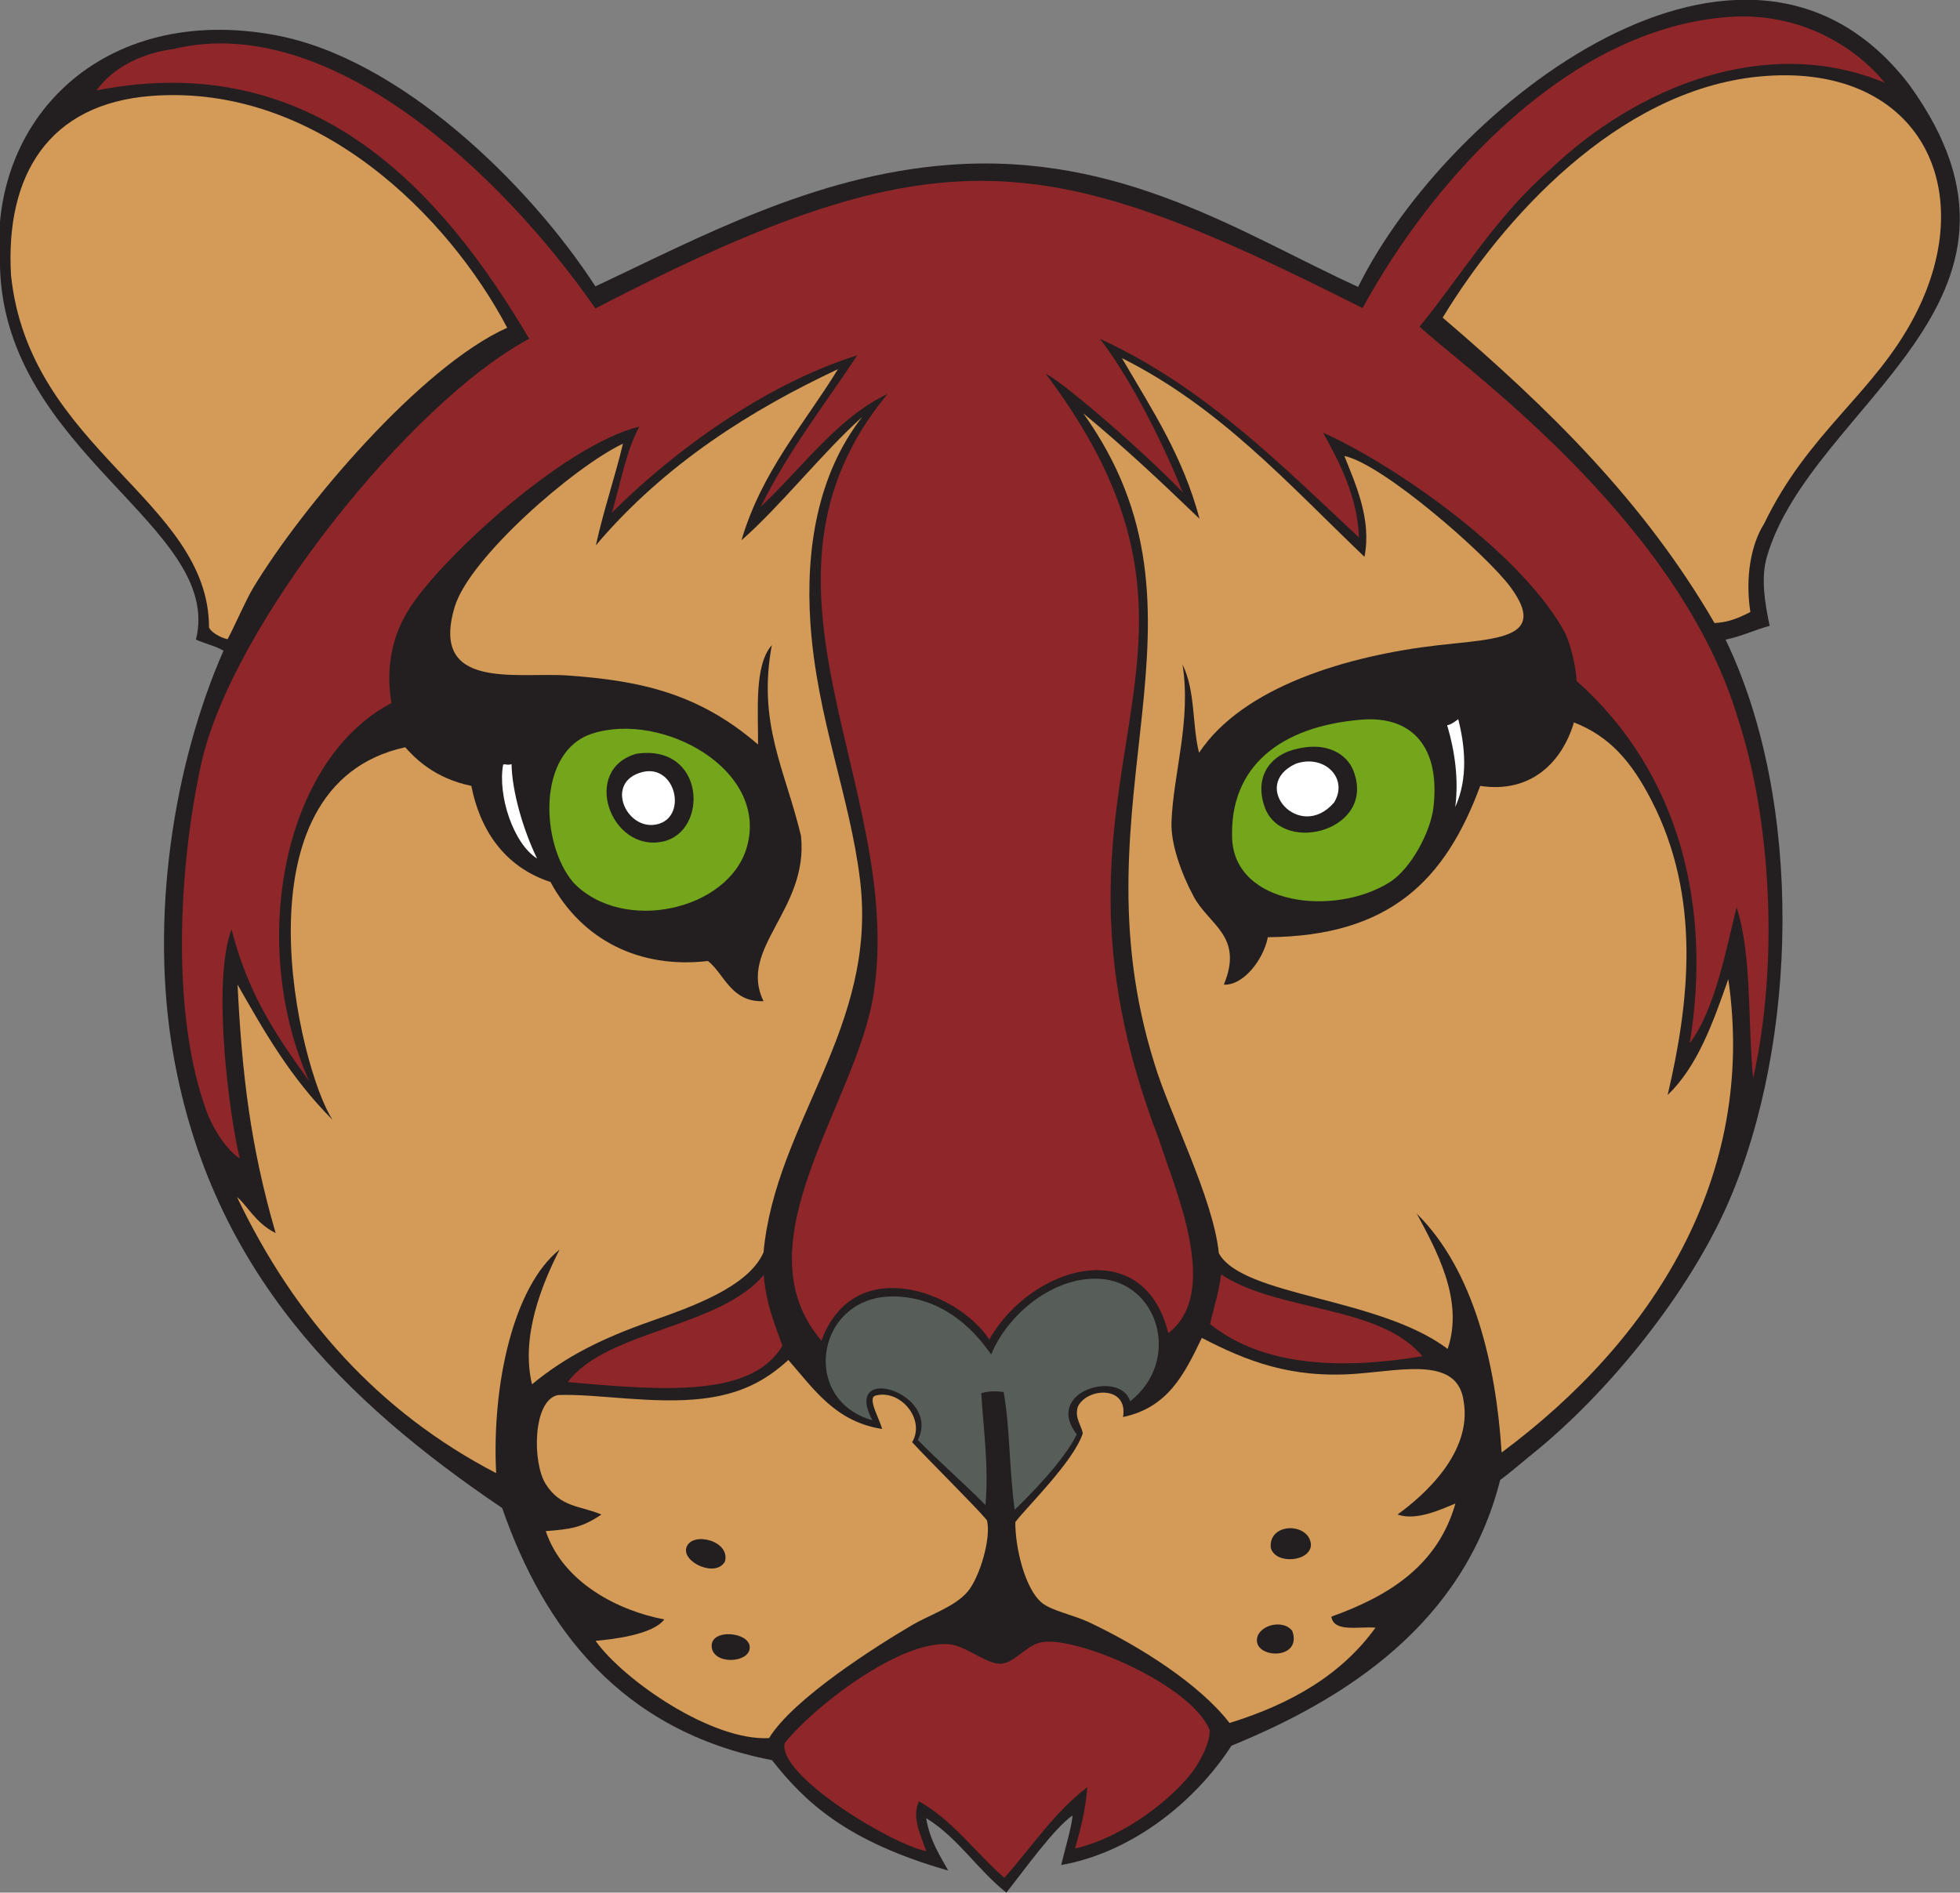
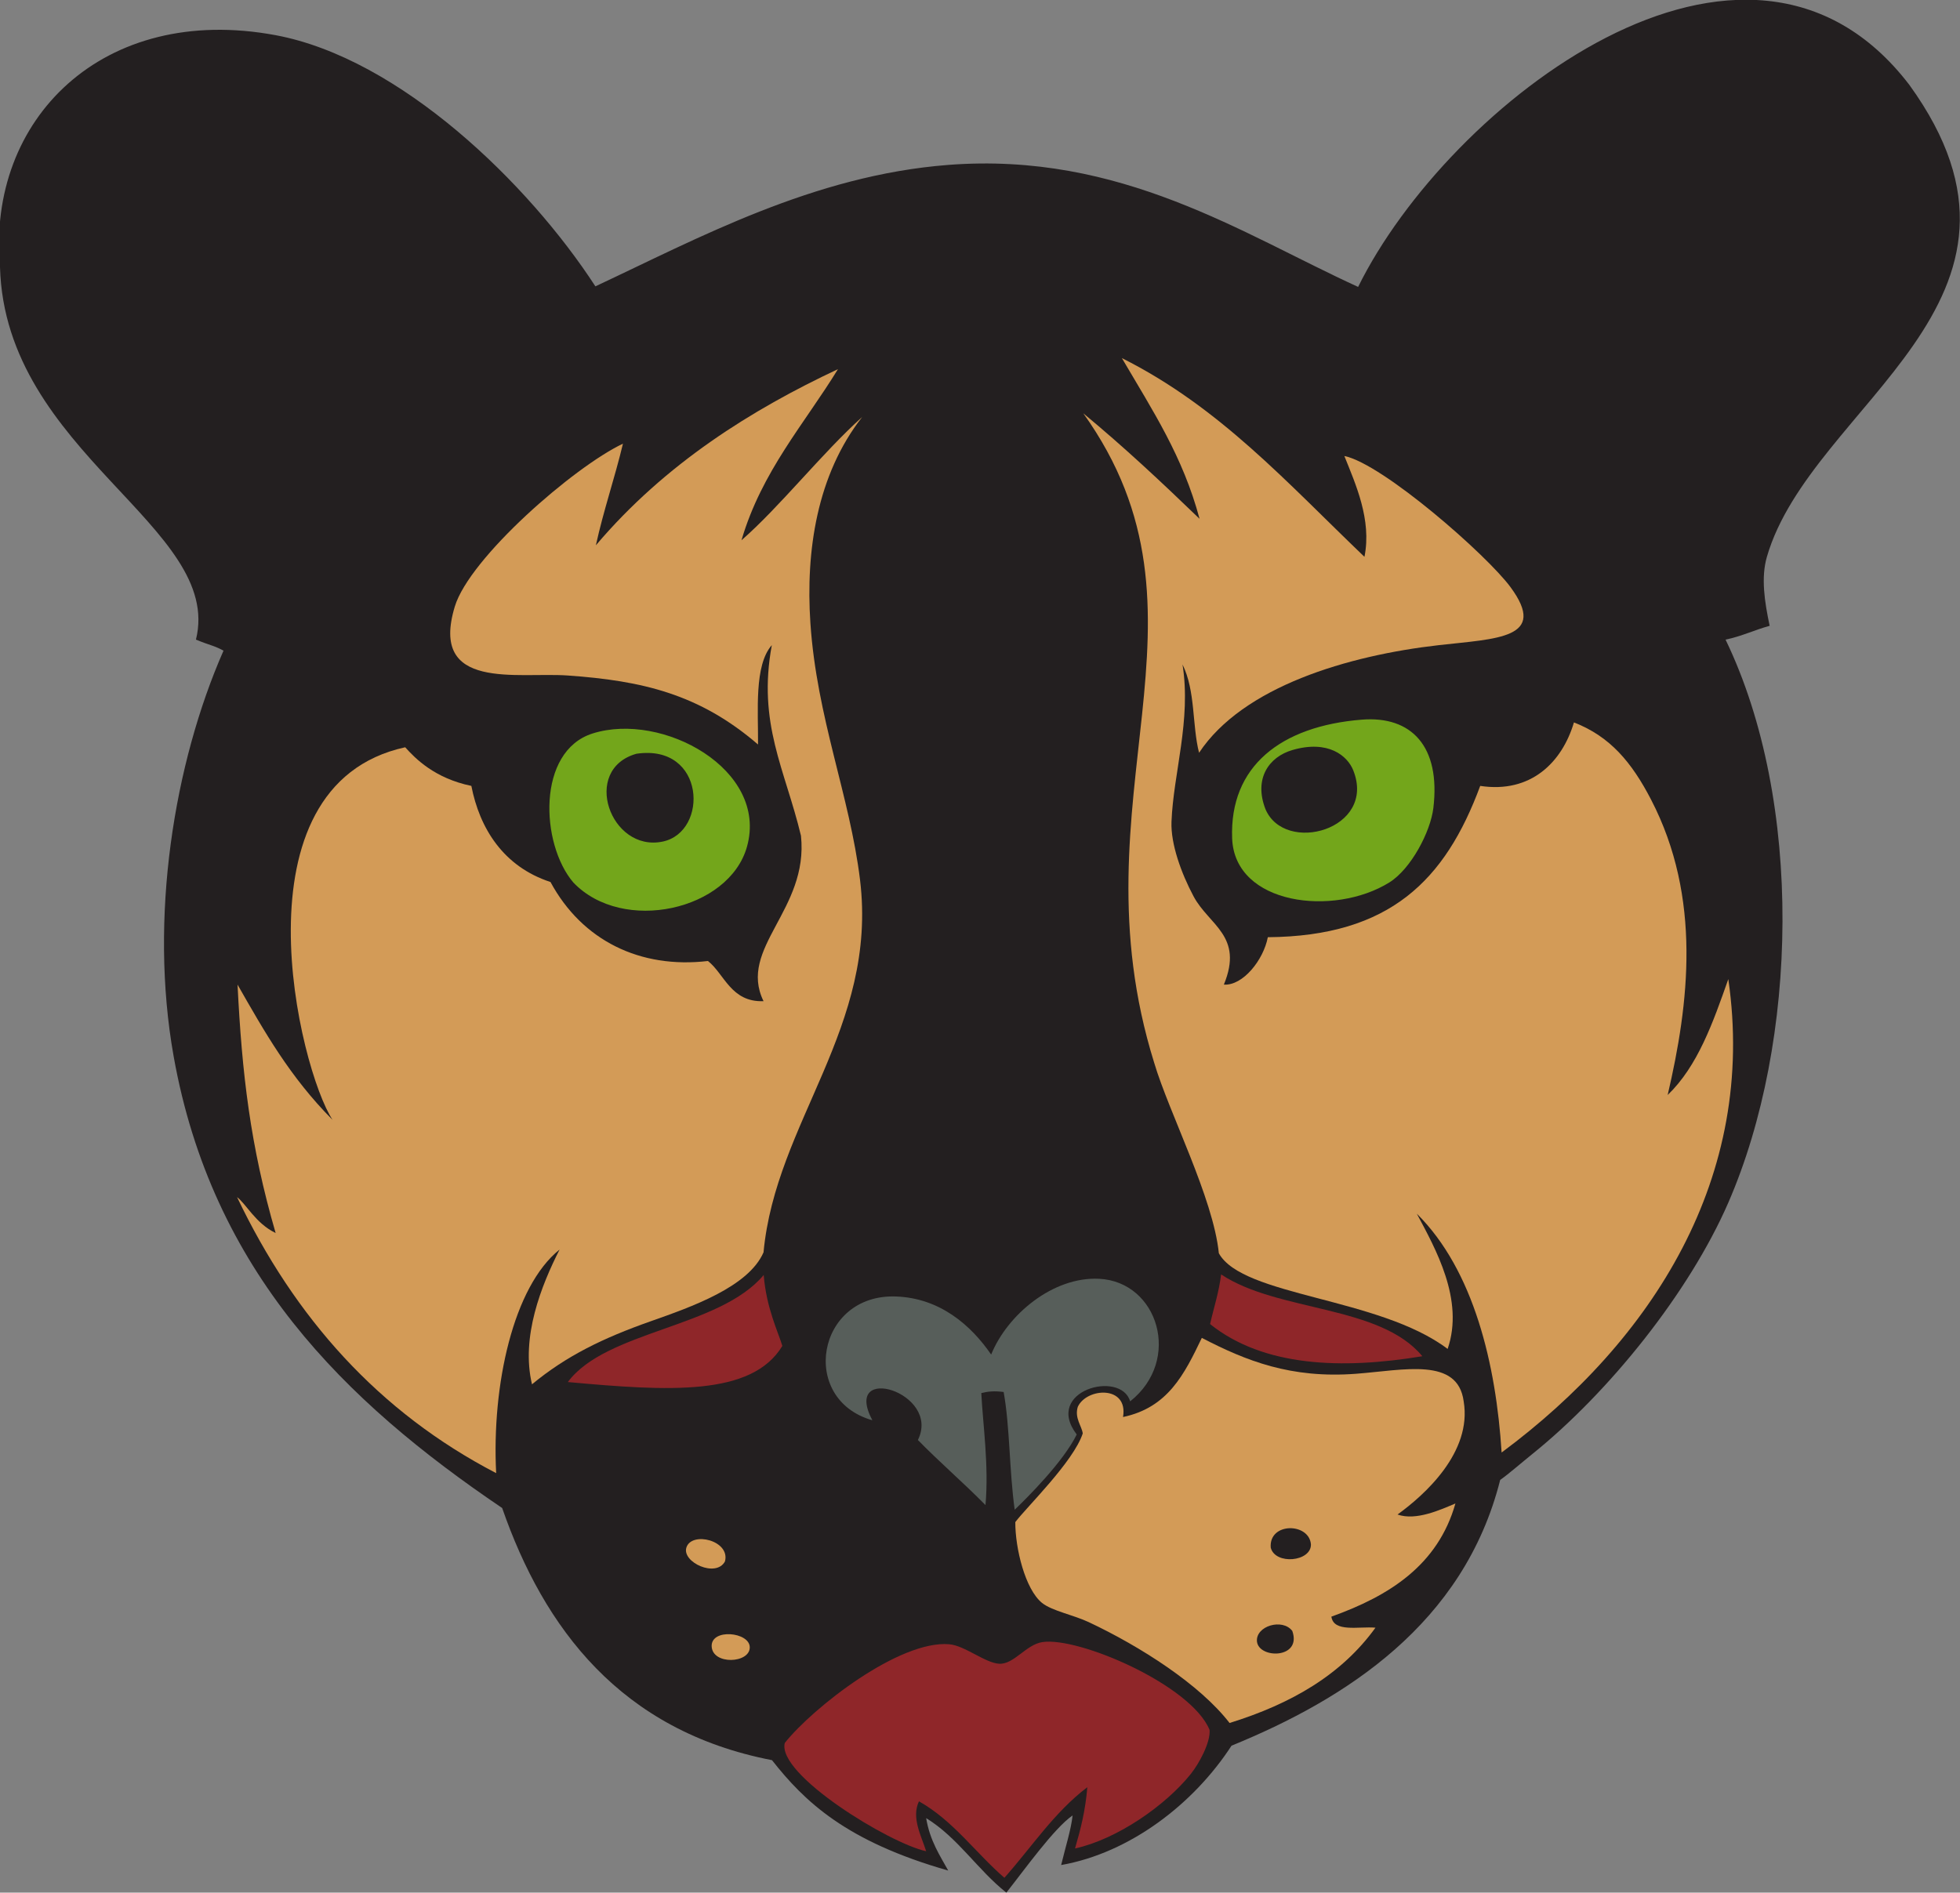
<svg xmlns="http://www.w3.org/2000/svg" viewBox="0 0 655.6 633.187" height="633.187" width="655.6" xml:space="preserve" id="svg2" version="1.1">
  <rect x="0" y="0" width="655.6" height="633.187" fill="#808080" stroke="none" />
  <defs id="defs6" />
  <g transform="matrix(1.333,0,0,-1.333,0,633.187)" id="g10">
    <g transform="scale(0.1)" id="g12">
      <path id="path14" style="fill:#231f20;fill-opacity:1;fill-rule:evenodd;stroke:none" d="m 4440.6,3179.43 c -38.05,-10.38 -70.48,-26.42 -110.67,-34.64 196.34,-406.63 182.39,-1009.75 6.91,-1413.09 -97.96,-225.2 -298.82,-475.43 -491.1,-630.33 -27.83,-22.44 -59.99,-50.53 -81.33,-65.59 C 3673.27,674.492 3376.36,485.723 3090.23,368.77 2995.56,222.793 2835.44,99.648 2662.77,69.258 2673.27,113.438 2687.7,158.086 2691.45,193.73 2645.03,161.66 2572.29,59.414 2525.25,0 2453.11,57.051 2403.98,137.754 2324.04,187.012 2333.2,130.176 2359.91,90.859 2379.37,55.41 2122.15,128.848 2018.67,228.984 1937.16,332.48 1557.2,405.977 1364.65,664.414 1260.09,965.293 864.117,1233.11 532.113,1559.24 435.742,2098.83 c -62.183,348.17 0.961,735.53 125.117,1018.25 -24,13.18 -32.476,12.58 -69.16,27.71 70.125,283.2 -478.816,467.83 -491.699,935.12 -33.582,370.52 258.281,662.75 691.672,581.86 311.818,-58.19 634.958,-372.36 802.348,-630.34 257.66,120.66 547.19,278.69 885.35,304.77 433.7,33.46 739.04,-173.92 1028.58,-306.2 224.91,456.23 973.57,1043.16 1383.28,506.95 393.54,-544.11 -246.43,-800.68 -357.56,-1184.35 -15.17,-52.46 -5.87,-112.42 6.93,-173.17 v 0" />
-       <path id="path16" style="fill:#8f2629;fill-opacity:1;fill-rule:evenodd;stroke:none" d="m 4729.47,4542.39 c -295.51,122.99 -622.35,-8.92 -842.21,-220.04 -136.57,-119.28 -224.85,-270.22 -325.1,-391.9 93.16,-89.52 641.45,-474.6 795.43,-972.69 89.08,-266.69 105.48,-629.07 41.5,-914.34 -13.69,143.3 -2.77,311.23 -41.5,429.46 -26.21,-103.75 -52.69,-254.13 -117.59,-341.42 55.91,341.57 -23.8,678.18 -283.59,909.42 -2.95,39.83 -13.02,82.83 -27.66,117.76 -100.97,192.47 -413.32,416.79 -608.69,505.66 31.48,-58.55 86.63,-153.37 89.93,-263.21 -199.04,186.41 -391.69,380.44 -650.19,498.73 61.1,-77.71 146.49,-231.01 208.12,-385.87 -67.18,73.33 -287.55,269.17 -343.99,298.28 542.13,-720.85 -78.52,-980.19 284.04,-1921.19 38.56,-122.93 157.69,-383.91 23.7,-486.92 -62.84,253.77 -345.85,167.42 -449.27,-16.09 -77.99,120.39 -339.16,219.08 -421.19,-2.66 -210.19,245.72 89.88,596.23 131.42,872.77 77.96,519.24 -360.93,1026.37 34.57,1503.13 -124.47,-58.34 -213.74,-184.92 -318.16,-282.77 68.75,138.95 159.32,254.84 242.08,379.75 -231.87,-72.57 -462.1,-241.31 -615.6,-394.83 24.14,82.65 34.95,152.84 68.77,215.96 -186.56,-45.63 -488.91,-322.95 -573.7,-451.47 C 987.848,3163.09 966,3082.86 982.18,2985.47 709.563,2842.71 621.957,2380.36 775.902,2036.48 684.672,2162.54 621.695,2260.45 581,2417.46 c -50.398,-133.24 -4.656,-473.05 20.758,-574.92 -32.031,20.45 -65.524,70.74 -83.008,117.75 -88.754,238.62 -72.332,606.14 -13.828,872.79 76.113,346.92 526.528,909.3 823.098,1066.74 -208.58,352.66 -528.368,732.66 -1085.93,623.41 46.98,63.82 122.336,94.42 193.652,103.9 388.137,94.48 820.348,-308.42 1058.278,-651.12 871.78,451.99 1131.41,400.65 1925.15,0.82 178.75,328.15 519.2,701.17 917.31,730.62 182.29,13.5 320.32,-76.16 392.99,-165.06 v 0" />
-       <path id="path18" style="fill:#d39b57;fill-opacity:1;fill-rule:evenodd;stroke:none" d="m 4392.19,3214.06 c -40.37,-20.87 -62,-25.86 -89.94,-27.71 -177.15,305.15 -414.24,537.38 -682.09,766.49 146.93,242.86 436.05,569.9 792.76,605.02 396.08,39.01 561.68,-274.98 390.93,-601.97 -100.96,-193.33 -266.53,-290.21 -377.08,-520.18 -32.23,-50.41 -48.25,-133.16 -34.58,-221.65 z m -3119.5,713.46 c -217.88,-97.93 -513.862,-448.98 -636.35,-651.12 -19.832,-32.73 -44.36,-91.2 -65.168,-130.44 -8.453,1.02 -38.106,12.34 -46.621,29.06 -0.547,320.27 -451.117,446.99 -496.891,884.11 -14.594,250.53 93.508,430.63 352.746,450.24 416.278,31.57 746.504,-304.91 892.284,-581.85 v 0" />
      <path id="path20" style="fill:#d39b57;fill-opacity:1;fill-rule:evenodd;stroke:none" d="m 2815.14,3851.33 c 245.07,-122.78 413.81,-312.19 608.68,-498.73 18.79,93.22 -22.69,183.45 -50.43,253.03 96.32,-19.66 357.48,-248.29 417.03,-329.23 95.15,-129.39 -34.68,-128.96 -179.85,-145.47 -228.34,-25.95 -491.61,-104 -601.75,-270.14 -17.8,69.96 -8.54,154.52 -41.51,221.66 22.28,-140.22 -23.05,-273.35 -27.67,-394.84 -2.12,-55.74 24.5,-129.16 55.33,-187.02 38.85,-72.89 126.51,-99.27 76.08,-221.66 47.99,-3.13 99.48,62.14 110.32,118.98 306.52,2.45 445.39,143.29 532.95,379.75 127.06,-19.3 205.44,59.23 235.18,159.32 90.84,-35.23 145.1,-100.2 193.65,-193.95 127.75,-246.53 94.91,-512.6 41.52,-741.17 75.33,72.34 113.76,181.62 152.17,290.91 72.14,-496.68 -189.53,-906.54 -568.83,-1188.16 -14.01,220.96 -69.47,457.27 -212.78,599.39 46.14,-86.75 119.9,-215.74 77.32,-339.41 -172.11,130.1 -514.07,131.35 -574.09,240.1 -14.11,139.31 -124.94,352.2 -162.32,478.28 -208.27,668.25 186.7,1119.95 -177.83,1629.82 103.49,-85.69 195.42,-171.91 291.74,-264.8 -41.96,156.9 -116.57,269.58 -194.91,403.34 v 0" />
      <path id="path22" style="fill:#73a61b;fill-opacity:1;fill-rule:evenodd;stroke:none" d="m 3416.89,2943.91 c 125.29,10.07 198.34,-67.48 179.85,-221.66 -7.14,-59.68 -56.01,-153.04 -110.67,-187.02 -138.61,-86.18 -388.03,-56.98 -394.26,110.82 -6.71,181.03 122.19,281.54 325.08,297.86 z m -1929.77,-34.63 c 174.73,55.15 441.36,-90.03 387.34,-284.01 -44.57,-159.98 -311.68,-220.1 -435.78,-90.04 -82.69,96.82 -92.12,329.69 48.44,374.05 z m 175.79,-271.37 c 116.09,24.29 107.64,246.1 -65.93,220.42 -139.31,-39.37 -65.39,-247.92 65.93,-220.42 z m 1512.34,81.89 c 48.1,-115.62 279.61,-51.92 220.46,96.97 -14.44,36.38 -62.73,77.03 -152.51,50.94 -59.38,-17.24 -97.24,-71.99 -67.95,-147.91 v 0" />
-       <path id="path24" style="fill:#ffffff;fill-opacity:1;fill-rule:evenodd;stroke:none" d="m 3631.33,2930.06 c 7.11,0.35 17.92,7.51 27.81,14.96 16.7,-65.39 25.65,-148.01 -7.5,-220.32 9.19,70.15 -1.46,141.73 -20.31,205.36 z m -2347.72,-97.79 c 1.28,-68.42 28.56,-163.48 64.02,-236.81 -59.05,36.84 -99.13,157.43 -85.16,235.36 4.68,3.07 10.26,-2.29 21.14,1.45 v 0" />
-       <path id="path26" style="fill:#ffffff;fill-opacity:1;fill-rule:evenodd;stroke:none" d="m 1611.61,2812.3 c 85.03,21.8 115.38,-116.15 34.58,-131.61 -75.49,-14.44 -129.66,107.23 -34.58,131.61 z m 1639.29,20.78 c 70.82,25.44 134.22,-35.48 96.83,-96.98 -86.54,-100.6 -213.7,42.24 -96.83,96.98 v 0" />
      <path id="path28" style="fill:#8f2629;fill-opacity:1;fill-rule:evenodd;stroke:none" d="m 3064.16,1551.62 c 142.73,-94.9 397.92,-75.94 504.9,-205.37 -202.36,-33.52 -398.95,-26.46 -532.58,80.68 9.3,41.47 22.15,79.4 27.68,124.69 z m -1147.8,-1.42 c 6.62,-83.15 36.28,-142.86 46.79,-178.07 -76.73,-126.88 -285.26,-113.77 -538.29,-90.67 95.63,129.05 381.02,136.12 491.5,268.74 v 0" />
      <path id="path30" style="fill:#575e5a;fill-opacity:1;fill-rule:evenodd;stroke:none" d="m 2835.9,1232.97 c -23.32,79.82 -217.85,26.91 -134.09,-83.11 -33.5,-68.73 -125.21,-159.587 -155.63,-188.844 -13.79,99.624 -11.91,207.944 -27.73,295.504 -23.77,3.05 -39.5,1.43 -56.07,-2.77 3.93,-78.96 19.3,-181 10.51,-281.055 -57.87,58.575 -116.48,108.765 -169.6,163.305 59.12,119.68 -191.63,195.13 -114.27,49.55 -184.68,52.32 -140.16,317.54 58.94,310.66 111.02,-3.85 189.04,-72.73 239.16,-145.76 40.84,100.43 155.3,196.01 271.11,190.16 147.93,-7.47 208.36,-204.03 77.67,-307.64 v 0" />
-       <path id="path32" style="fill:#d39b57;fill-opacity:1;fill-rule:evenodd;stroke:none" d="m 2213.38,1163.71 c -5.53,24.36 -38.09,77.79 -16.49,83.73 61.81,16.94 126.29,-59.53 91.95,-116.95 38.1,-41.82 157.82,-160.119 187.37,-195.373 12.14,-41.738 -17.28,-143.672 -48.41,-180.097 -32.21,-37.676 -96.67,-58.653 -138.34,-83.125 -89.89,-52.774 -298.89,-184.805 -359.67,-284.004 -142.39,-8.067 -363.3,143.75 -435.4,244.023 43.41,3.848 144.05,15.43 172.55,53.848 -113.76,21.172 -254.19,91.777 -297.41,221.64 61.63,4.434 91.51,8.828 139.56,41.582 -52.7,22.383 -102.08,17.129 -139.56,76.196 -34.19,53.8 -33.14,211.44 30.9,223.67 95.94,3.83 238.57,-23.87 363.34,-8.95 96.39,11.51 158.75,45.86 214.42,96.98 63.62,-72.52 117.49,-154.81 235.19,-173.17 z M 3506.84,948.984 c 46.45,-16.406 107.77,12.032 145.24,27.696 -43.94,-154.551 -165.18,-231.719 -311.27,-284.004 5.93,-40.235 68.19,-24.082 110.67,-27.696 -85.07,-117.988 -211.21,-191.171 -366.15,-239.199 -74.52,96.563 -223.07,191.758 -353.19,253.047 -38.71,18.223 -93.01,28.438 -117.59,48.477 -42.17,34.414 -67.13,137.031 -66.84,202.675 28.15,37.364 145.9,151.52 169.26,222.54 -2.53,18.75 -21.02,38.55 -12.51,66.6 22.2,48.46 127.22,54.71 113.57,-25.45 112.34,23.75 153.6,106.56 197.69,198.62 111.08,-57.58 223.36,-102.52 387.35,-90.04 119.98,9.12 254.98,42.34 269.75,-69.28 21.58,-128.46 -99.23,-235.685 -165.98,-283.986 z m -318.19,-83.125 c 11.14,-44.043 101.68,-35.468 100.86,8.145 -4.37,54.941 -105.96,56.055 -100.86,-8.145 z m -34.58,-235.527 c 4.69,-44.023 113.49,-43.945 88.68,26.484 -24.86,32.618 -92.23,12.364 -88.68,-26.484 z m -1431.8,235.527 c -11.16,-36.543 74.25,-76.386 96.84,-34.648 14.26,52.773 -84.03,76.465 -96.84,34.648 z m 159.1,-249.375 c -1.34,37.657 -96.12,47.012 -95.62,2.461 1.02,-48.437 97.1,-43.925 95.62,-2.461 v 0" />
+       <path id="path32" style="fill:#d39b57;fill-opacity:1;fill-rule:evenodd;stroke:none" d="m 2213.38,1163.71 z M 3506.84,948.984 c 46.45,-16.406 107.77,12.032 145.24,27.696 -43.94,-154.551 -165.18,-231.719 -311.27,-284.004 5.93,-40.235 68.19,-24.082 110.67,-27.696 -85.07,-117.988 -211.21,-191.171 -366.15,-239.199 -74.52,96.563 -223.07,191.758 -353.19,253.047 -38.71,18.223 -93.01,28.438 -117.59,48.477 -42.17,34.414 -67.13,137.031 -66.84,202.675 28.15,37.364 145.9,151.52 169.26,222.54 -2.53,18.75 -21.02,38.55 -12.51,66.6 22.2,48.46 127.22,54.71 113.57,-25.45 112.34,23.75 153.6,106.56 197.69,198.62 111.08,-57.58 223.36,-102.52 387.35,-90.04 119.98,9.12 254.98,42.34 269.75,-69.28 21.58,-128.46 -99.23,-235.685 -165.98,-283.986 z m -318.19,-83.125 c 11.14,-44.043 101.68,-35.468 100.86,8.145 -4.37,54.941 -105.96,56.055 -100.86,-8.145 z m -34.58,-235.527 c 4.69,-44.023 113.49,-43.945 88.68,26.484 -24.86,32.618 -92.23,12.364 -88.68,-26.484 z m -1431.8,235.527 c -11.16,-36.543 74.25,-76.386 96.84,-34.648 14.26,52.773 -84.03,76.465 -96.84,34.648 z m 159.1,-249.375 c -1.34,37.657 -96.12,47.012 -95.62,2.461 1.02,-48.437 97.1,-43.925 95.62,-2.461 v 0" />
      <path id="path34" style="fill:#8f2629;fill-opacity:1;fill-rule:evenodd;stroke:none" d="m 2697.56,110.82 c 14.54,50.098 25.84,94.258 30.92,153.828 -83.37,-63.203 -140.26,-151.171 -208.15,-227.402 -71.81,62.031 -128.02,143.301 -214.39,191.934 -19.43,-40.821 5.6,-85.977 18.1,-125.274 -92.71,19.903 -375.15,192.813 -354.77,271.797 71.14,89.121 287.52,258.32 412.56,247.695 39.29,-3.32 90.24,-47.05 125.43,-48.925 37.01,-1.973 67.18,47.968 108.2,54.316 90.97,14.102 374.12,-108.086 419.79,-220.566 2.33,-31.934 -26.7,-84.766 -47.18,-110.371 -63.23,-79.024 -184.44,-163.575 -290.51,-187.032 v 0" />
      <path id="path36" style="fill:#d39b57;fill-opacity:1;fill-rule:evenodd;stroke:none" d="m 1563.2,3636.6 c -20.94,-87.55 -48.44,-166.1 -67.96,-255.07 174.37,205.81 392.34,340.97 607.47,442.09 -83.58,-136.58 -191.36,-256.3 -242.1,-429.47 97.57,85.31 202.54,219.33 302.84,309.34 -113.57,-145.22 -142.04,-336.15 -129.92,-517.14 15.91,-237.57 98.72,-432.94 124.52,-644.2 45.27,-370.88 -211.65,-607.83 -242.11,-935.12 -37.83,-87.01 -181.17,-137.07 -283.58,-173.18 -119.31,-42.05 -211.5,-86.94 -297.42,-158.09 -28.31,118.81 23.39,247.83 69.17,338.19 -116.11,-92.84 -170.41,-340.14 -159.1,-561.08 -294.518,152.99 -505.498,389.65 -650.174,692.7 22.738,-16.9 46.926,-66.27 96.836,-90.06 -63.817,219.08 -84.531,400.53 -95.617,623.42 67.367,-117.89 131.343,-231.84 238.422,-339.42 -83.153,125.7 -256.981,838.98 182.283,935.12 25.35,-28.25 73.73,-77.85 166.01,-96.97 20.69,-106.31 80.13,-202.5 198.56,-241.2 79.31,-146.89 224.79,-218.24 395.15,-198.26 41.17,-32.3 57.81,-104.06 139.46,-100.82 -65.14,133.57 113.69,228.77 93.94,415.16 -40.11,167.38 -109.51,281.05 -73.18,478.39 -44.8,-51.02 -33.74,-165.72 -34.59,-249.36 -147.3,127 -291.09,160.02 -477.25,173.17 -126.97,8.96 -348.04,-39.48 -283.59,173.17 37,122.12 297.89,349.81 421.93,408.69 v 0" />
    </g>
  </g>
</svg>